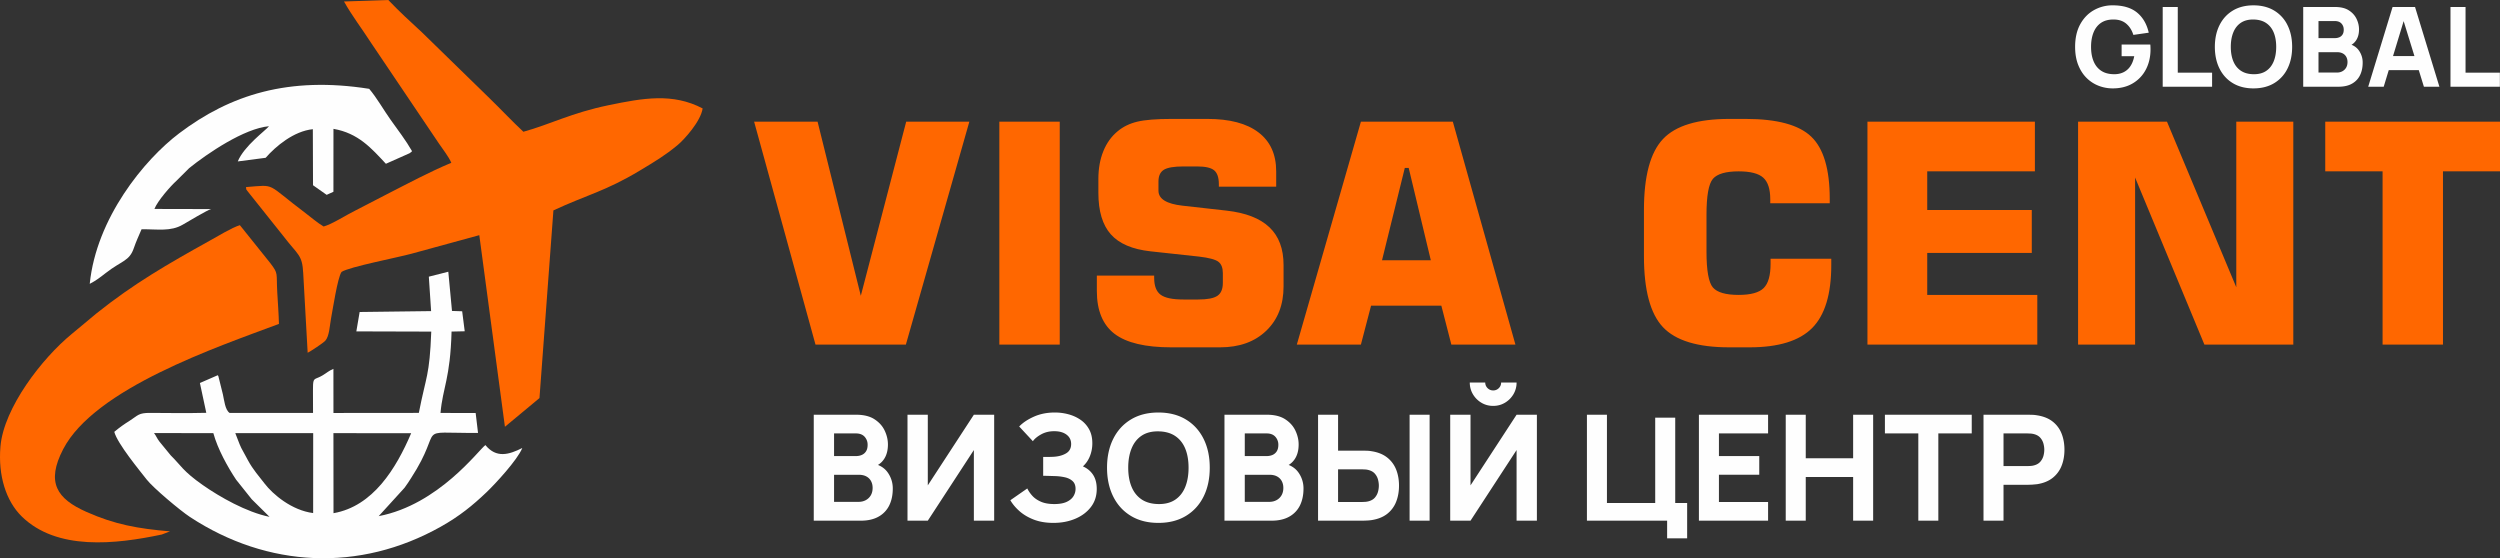
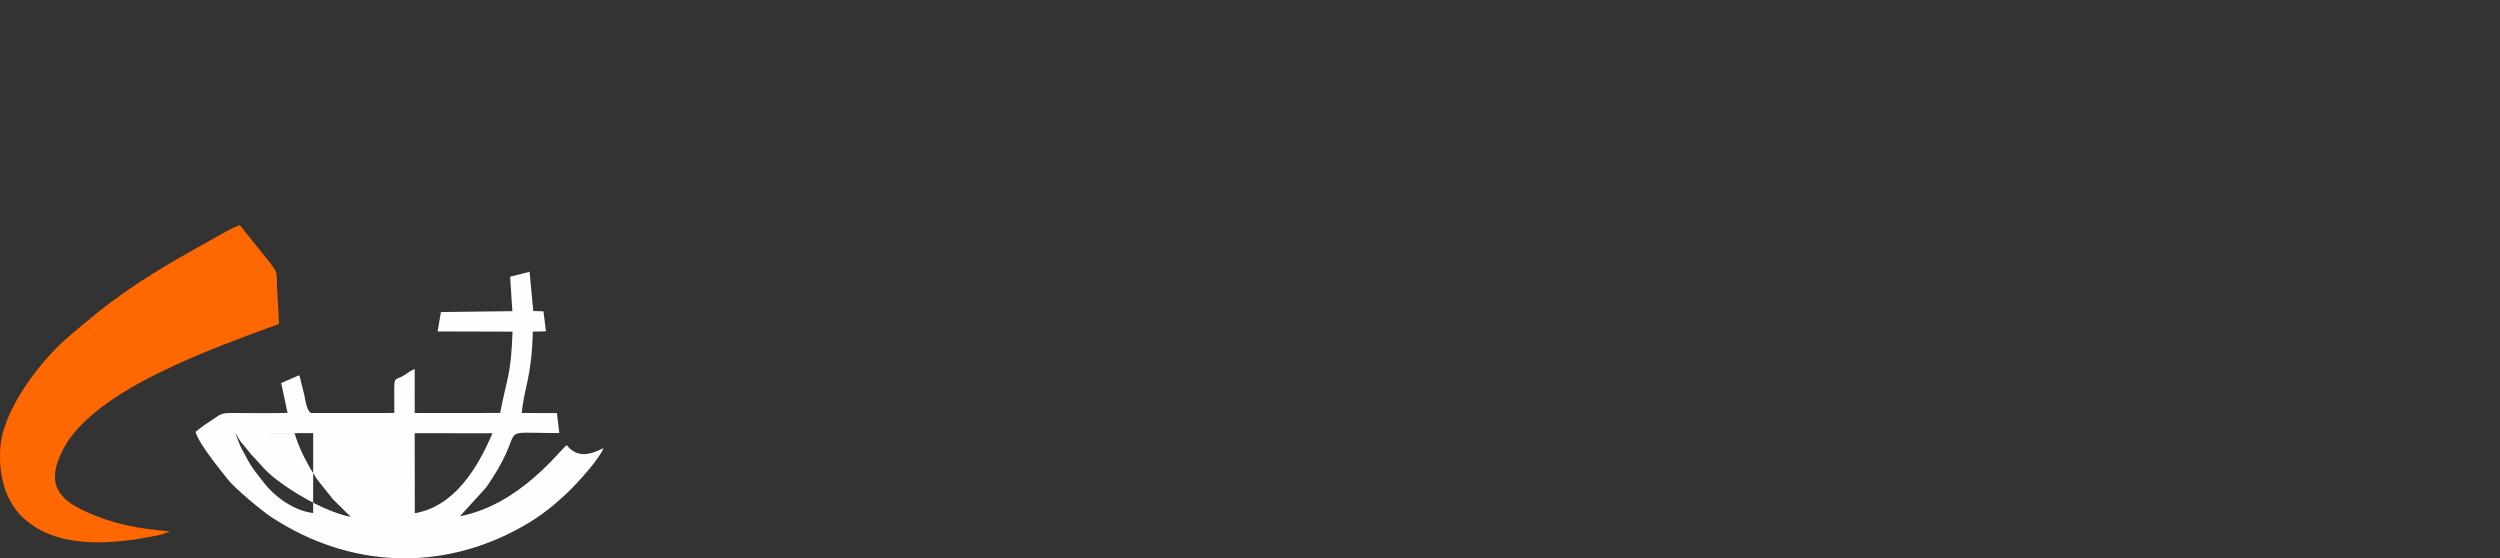
<svg xmlns="http://www.w3.org/2000/svg" width="100%" height="100%" viewBox="0 0 338.628 75.616" shape-rendering="geometricPrecision" image-rendering="optimizeQuality" fill-rule="evenodd">
  <rect x="0" y="0" width="338.628" height="75.616" fill="#333333" stroke="none" />
-   <path d="M95.174 14.687c-4.067-2.129-8.068-1.401-12.752-.434-5.018 1.036-7.889 2.588-11.529 3.595-1.521-1.416-3.047-3.049-4.573-4.528l-9.17-8.942c-1.574-1.446-3.08-2.834-4.555-4.377l-5.999.2c1.093 1.958 2.429 3.679 3.62 5.535l9.217 13.674c.501.737 1.36 1.838 1.699 2.639-2.968 1.241-5.91 2.823-8.693 4.24l-4.328 2.238c-1.195.583-3.124 1.835-4.273 2.153-.851-.501-1.632-1.194-2.436-1.799-5.499-4.134-3.916-3.865-8.081-3.541.046.447.002.247.255.609l4.772 5.985c2.034 2.664 2.591 2.525 2.724 5.07l.602 10.779c.382-.181 2.105-1.321 2.382-1.626.558-.614.606-2.07.778-2.981.25-1.319.884-5.53 1.424-6.342.988-.68 7.695-1.972 9.493-2.472l9.171-2.51 3.471 25.955 4.681-3.889 1.887-25.419c4.509-2.105 7.037-2.587 11.714-5.401 2.086-1.255 3.409-2.043 5.107-3.447.871-.72 3.135-3.197 3.392-4.964z" fill="#ff6700" />
-   <path d="M31.869 58.666l10.553.004-.006 10.825c-2.895-.364-5.459-2.533-6.58-4.001-.768-1.007-1.547-1.849-2.241-3.128l-.914-1.687c-.343-.706-.504-1.29-.812-2.013zm-11.009-.008l8.038.012c.584 2.147 1.954 4.61 3.083 6.303l2.12 2.655 2.407 2.379c-3.126-.632-6.748-2.701-9.037-4.303-2.721-1.906-2.972-2.679-4.343-4.021l-1.521-1.856c-.374-.481-.458-.813-.747-1.169zm24.313 10.854l-.01-10.841 10.532.005c-2.044 4.789-5.162 9.899-10.522 10.836zm25.572-8.83c-1.834.92-3.519 1.403-4.998-.396-.901.642-6.326 8.075-14.454 9.627l3.503-3.845c.326-.434.564-.816.881-1.305 4.695-7.237.107-6.082 9.072-6.119l-.32-2.699-4.762-.012c.303-3.457 1.324-4.646 1.498-11.023l1.782-.039-.346-2.709-1.379-.044-.5-5.314-2.637.671.309 4.664-9.68.121-.447 2.626 10.148.029c-.233 6.055-.692 5.942-1.683 11.011l-11.566.011-.005-5.975c-.66.282-.847.505-1.429.859-1.631.992-1.301-.477-1.332 5.107l-11.301.003c-.611-.408-.727-1.709-.907-2.504l-.605-2.436c-.011-.082-.054-.098-.09-.169l-2.42 1.055.864 4.039c-2.504.061-5.085.029-7.595.011-1.601-.012-1.655.343-2.727 1.023-.874.554-1.362.897-2.139 1.543.421 1.606 3.463 5.271 4.387 6.459.881 1.132 4.548 4.21 5.869 5.077 10.499 6.894 22.954 7.491 33.948 1.323 2.566-1.44 4.348-2.895 6.241-4.702 1.129-1.078 4.176-4.355 4.82-5.968z" fill="#fefefe" />
+   <path d="M31.869 58.666l10.553.004-.006 10.825c-2.895-.364-5.459-2.533-6.58-4.001-.768-1.007-1.547-1.849-2.241-3.128l-.914-1.687c-.343-.706-.504-1.29-.812-2.013zl8.038.012c.584 2.147 1.954 4.61 3.083 6.303l2.12 2.655 2.407 2.379c-3.126-.632-6.748-2.701-9.037-4.303-2.721-1.906-2.972-2.679-4.343-4.021l-1.521-1.856c-.374-.481-.458-.813-.747-1.169zm24.313 10.854l-.01-10.841 10.532.005c-2.044 4.789-5.162 9.899-10.522 10.836zm25.572-8.83c-1.834.92-3.519 1.403-4.998-.396-.901.642-6.326 8.075-14.454 9.627l3.503-3.845c.326-.434.564-.816.881-1.305 4.695-7.237.107-6.082 9.072-6.119l-.32-2.699-4.762-.012c.303-3.457 1.324-4.646 1.498-11.023l1.782-.039-.346-2.709-1.379-.044-.5-5.314-2.637.671.309 4.664-9.68.121-.447 2.626 10.148.029c-.233 6.055-.692 5.942-1.683 11.011l-11.566.011-.005-5.975c-.66.282-.847.505-1.429.859-1.631.992-1.301-.477-1.332 5.107l-11.301.003c-.611-.408-.727-1.709-.907-2.504l-.605-2.436c-.011-.082-.054-.098-.09-.169l-2.42 1.055.864 4.039c-2.504.061-5.085.029-7.595.011-1.601-.012-1.655.343-2.727 1.023-.874.554-1.362.897-2.139 1.543.421 1.606 3.463 5.271 4.387 6.459.881 1.132 4.548 4.21 5.869 5.077 10.499 6.894 22.954 7.491 33.948 1.323 2.566-1.44 4.348-2.895 6.241-4.702 1.129-1.078 4.176-4.355 4.82-5.968z" fill="#fefefe" />
  <path d="M23.023 71.974c-4.339-.368-7.483-.929-11.324-2.641-3.983-1.774-5.493-3.968-3.139-8.495C12.843 52.601 29.431 47 37.783 43.874c-.033-1.415-.149-2.855-.228-4.285-.148-2.682.187-2.457-.933-3.936l-4.13-5.154c-1.026.301-3.092 1.551-4.152 2.14-5.624 3.129-10.213 5.766-15.272 9.81l-3.37 2.804C5.716 48.516.511 55.232.061 60.475c-.339 3.944.757 7.389 2.87 9.465 4.768 4.684 12.713 3.787 18.989 2.46l1.103-.426z" fill="#ff6700" />
-   <path d="M20.915 28.302c.439-1.108 2.186-3.095 3.018-3.845l1.696-1.689c2.452-1.974 7.45-5.376 10.807-5.671-.478.593-3.367 2.669-4.229 4.769l3.776-.492c1.367-1.567 3.818-3.615 6.391-3.875l.025 7.592 1.848 1.301.916-.415.004-8.525c3.374.585 5.147 2.636 7.103 4.732l3.206-1.427c.23-.138.235-.186.335-.282-.804-1.413-1.919-2.875-2.919-4.275-.896-1.254-1.856-2.959-2.884-4.168-10.921-1.721-18.822.808-25.718 6.01-4.772 3.599-11.245 11.527-12.135 20.405.817-.414 1.476-.926 2.194-1.485 2.161-1.68 3.175-1.57 3.787-3.377.301-.89.679-1.682 1.039-2.534 2.198-.011 3.94.333 5.571-.616.663-.385 3.425-2.033 3.847-2.116l-7.678-.017z" fill="#fefefe" />
  <g fill-rule="nonzero">
-     <path d="M102.146 16.482h8.596l5.856 23.581 6.146-23.581h8.555l-8.597 30.191h-12.243l-8.313-30.191zm33.215 30.191V16.482h8.181v30.191h-8.181zm13.206-9.344h7.766v.305c0 1.093.291 1.855.872 2.284.581.436 1.606.65 3.08.65h2.028c1.232 0 2.09-.166 2.582-.498.491-.325.74-.914.74-1.751v-1.315c0-.713-.194-1.232-.588-1.537-.388-.311-1.274-.553-2.651-.713l-6.568-.712c-2.444-.27-4.236-1.032-5.364-2.298s-1.689-3.143-1.689-5.627v-1.869c0-1.405.221-2.658.671-3.765.443-1.101 1.094-2.008 1.945-2.707.727-.609 1.613-1.045 2.651-1.294s2.595-.374 4.658-.374h4.852c3.018 0 5.322.609 6.914 1.828 1.599 1.218 2.395 2.976 2.395 5.281v2.069h-7.766v-.325c0-.907-.214-1.537-.636-1.89-.43-.353-1.198-.526-2.305-.526h-1.869c-1.287 0-2.166.153-2.651.457-.477.305-.72.831-.72 1.571v1.26c0 1.107 1.087 1.786 3.267 2.028h0l5.98.671c2.589.298 4.513 1.045 5.786 2.257s1.911 2.913 1.911 5.101v2.9c0 2.498-.775 4.498-2.333 6s-3.647 2.257-6.27 2.257h-6.597c-3.522 0-6.09-.609-7.689-1.827s-2.402-3.157-2.402-5.807v-2.084zm38.628-2.076h6.61l-2.997-12.507h-.526l-3.087 12.507zm-11.538 11.42l8.679-30.191h12.452l8.478 30.191h-8.679l-1.356-5.274h-9.517l-1.378 5.274h-8.679zm72.391-11.628v.872c0 3.938-.866 6.783-2.596 8.52s-4.554 2.61-8.486 2.61h-2.74c-4.271 0-7.261-.914-8.977-2.734s-2.575-5.025-2.575-9.614v-6.257c0-4.589.858-7.786 2.575-9.607s4.706-2.727 8.977-2.727h2.235c4.236 0 7.191.796 8.866 2.395 1.675 1.592 2.513 4.409 2.513 8.437v.589h-8.057v-.547c0-1.378-.318-2.353-.955-2.921-.63-.568-1.744-.851-3.322-.851-1.744 0-2.907.339-3.488 1.01-.582.678-.872 2.305-.872 4.887v4.962c0 2.575.29 4.202.872 4.873s1.744 1.003 3.488 1.003c1.634 0 2.762-.311 3.385-.927s.934-1.71.934-3.281v-.692h8.223zm4.9 11.628V16.482h22.681v6.728h-14.583v5.232h14.161v5.814h-14.161v5.689h14.909v6.728h-23.007zm28.53 0V16.482h12.043l9.386 22.425V16.482h7.724v30.191h-12.043l-9.386-22.626v22.626h-7.724zm41.245 0V23.21h-7.766v-6.728h23.671v6.728h-7.724v23.463h-8.181z" fill="#ff6700" />
-     <path d="M110.224 70.527V56.175h5.741c1.023 0 1.85.203 2.482.612s1.093.923 1.385 1.541.439 1.242.439 1.874c0 .804-.18 1.471-.542 2.003s-.86.887-1.492 1.066v-.498c.897.186 1.572.601 2.02 1.246a3.69 3.69 0 0 1 .671 2.163c0 .857-.156 1.611-.471 2.262a3.48 3.48 0 0 1-1.442 1.528c-.644.369-1.455.555-2.432.555h-6.359zm2.751-2.551h3.329c.365 0 .691-.08.977-.236a1.72 1.72 0 0 0 .674-.658c.163-.282.243-.615.243-1 0-.339-.07-.641-.21-.907a1.53 1.53 0 0 0-.631-.635c-.282-.156-.635-.232-1.053-.232h-3.329v3.668zm0-6.2h2.95c.306 0 .578-.053.817-.159a1.26 1.26 0 0 0 .568-.495c.139-.223.21-.508.21-.86a1.58 1.58 0 0 0-.409-1.107c-.272-.299-.668-.448-1.186-.448h-2.95v3.069zm21.687 8.751h-2.751v-9.568l-6.239 9.568h-2.751V56.175h2.751v9.568l6.239-9.568h2.751v14.352zm8.033.299c-1.017 0-1.907-.15-2.675-.448s-1.415-.685-1.94-1.153-.933-.957-1.226-1.469l2.293-1.594a4.21 4.21 0 0 0 .677.986c.293.326.681.595 1.166.808s1.093.319 1.824.319c.691 0 1.249-.1 1.671-.299s.728-.456.917-.768.283-.641.283-.987c0-.458-.133-.81-.402-1.056s-.618-.419-1.044-.515a7.04 7.04 0 0 0-1.345-.163l-.99-.03-.409-.01h-.196v-2.551h.386l.518-.007.432-.013c.698-.033 1.282-.186 1.751-.458s.701-.698.701-1.276c0-.532-.206-.954-.622-1.266s-.973-.468-1.671-.468c-.657 0-1.242.139-1.757.422s-.894.594-1.133.933l-1.854-1.993c.499-.518 1.166-.964 2.004-1.336s1.777-.558 2.82-.558c.631 0 1.249.08 1.854.243s1.149.412 1.634.747.874.768 1.163 1.293.432 1.152.432 1.883c0 .618-.11 1.2-.329 1.748s-.535 1.01-.947 1.382c.598.265 1.06.651 1.386 1.156s.488 1.136.488 1.893c0 .951-.262 1.768-.791 2.456s-1.236 1.219-2.123 1.591-1.87.558-2.946.558zm14.212 0c-1.436 0-2.671-.312-3.711-.937s-1.841-1.498-2.402-2.621-.844-2.429-.844-3.917.282-2.794.844-3.917 1.362-1.996 2.402-2.621 2.275-.937 3.711-.937 2.674.313 3.714.937 1.84 1.498 2.402 2.621.84 2.429.84 3.917-.279 2.794-.84 3.917-1.362 1.997-2.402 2.621-2.279.937-3.714.937zm0-2.551c.91.013 1.667-.183 2.272-.588s1.06-.98 1.362-1.725.452-1.614.452-2.611-.15-1.86-.452-2.591-.757-1.299-1.362-1.704-1.362-.615-2.272-.628-1.668.182-2.273.588-1.056.98-1.359 1.724-.455 1.614-.455 2.611.153 1.861.455 2.591.755 1.299 1.359 1.705 1.362.614 2.273.628zm8.949 2.252V56.175h5.741c1.023 0 1.85.203 2.482.612s1.093.923 1.385 1.541.439 1.242.439 1.874c0 .804-.18 1.471-.542 2.003s-.86.887-1.492 1.066v-.498c.897.186 1.572.601 2.02 1.246a3.69 3.69 0 0 1 .671 2.163c0 .857-.156 1.611-.471 2.262a3.48 3.48 0 0 1-1.442 1.528c-.644.369-1.455.555-2.432.555h-6.359zm2.751-2.551h3.329c.365 0 .691-.08.977-.236a1.72 1.72 0 0 0 .674-.658c.163-.282.243-.615.243-1 0-.339-.07-.641-.21-.907a1.53 1.53 0 0 0-.631-.635c-.282-.156-.635-.232-1.053-.232h-3.329v3.668zm0-6.2h2.95c.306 0 .578-.053.817-.159a1.26 1.26 0 0 0 .568-.495c.139-.223.21-.508.21-.86a1.58 1.58 0 0 0-.409-1.107c-.272-.299-.668-.448-1.186-.448h-2.95v3.069zm9.926 8.751V56.175h2.711v4.864h3.349l.558.013c.239.01.452.033.638.067.85.133 1.551.415 2.1.847a3.87 3.87 0 0 1 1.216 1.628c.262.654.392 1.385.392 2.189s-.13 1.531-.389 2.186a3.84 3.84 0 0 1-1.209 1.631c-.549.432-1.253.714-2.11.847-.186.027-.395.047-.631.06l-.565.02h-6.06zm2.711-2.531h3.229l.459-.02c.166-.014.319-.04.458-.08.366-.1.648-.269.847-.505s.339-.498.416-.787a3.23 3.23 0 0 0 .113-.821c0-.259-.037-.535-.113-.824a1.99 1.99 0 0 0-.416-.787c-.2-.236-.481-.402-.847-.502-.139-.04-.292-.066-.458-.08l-.459-.02h-3.229v4.426zm9.688 2.531V56.175h2.711v14.352h-2.711zm5.501 0V56.175h2.751v9.568l6.239-9.568h2.751v14.352h-2.751v-9.568l-6.239 9.568h-2.751zm5.821-15.548c-.585 0-1.117-.143-1.595-.428s-.86-.668-1.146-1.146a3.05 3.05 0 0 1-.429-1.595h2.093a1.04 1.04 0 0 0 .316.761c.209.209.462.315.761.315s.555-.106.764-.315.312-.462.312-.761h2.093a3.06 3.06 0 0 1-.428 1.595 3.27 3.27 0 0 1-1.147 1.146c-.478.285-1.01.428-1.594.428zm23.561 17.94v-2.392h-10.864V56.175h2.711v11.96h6.538V56.574h2.711v11.561h1.615v4.784h-2.711zm4.305-2.392V56.175h9.369v2.532h-6.658v3.069h5.462v2.532h-5.462v3.688h6.658v2.531h-9.369zm11.76 0V56.175h2.711v5.9h6.418v-5.9h2.711v14.352h-2.711v-5.92h-6.418v5.92h-2.711zm17.959 0v-11.82h-4.525v-2.532h11.761v2.532h-4.525v11.82h-2.711zm8.83 0V56.175h6.06l.565.014c.236.009.445.033.631.066.857.133 1.561.415 2.109.847a3.83 3.83 0 0 1 1.21 1.628c.259.654.388 1.385.388 2.189s-.129 1.532-.392 2.186a3.88 3.88 0 0 1-1.215 1.631c-.548.431-1.25.715-2.1.848l-.638.059-.558.02h-3.349v4.864h-2.711zm2.711-7.395h3.229l.459-.02a2.31 2.31 0 0 0 .458-.08c.366-.099.648-.269.847-.505s.339-.498.416-.787a3.18 3.18 0 0 0 .113-.821c0-.259-.037-.535-.113-.824a1.99 1.99 0 0 0-.416-.787c-.2-.236-.481-.402-.847-.502-.139-.039-.292-.066-.458-.079l-.459-.02h-3.229v4.425zm14.796-51.16c-.68 0-1.327-.123-1.942-.365a4.71 4.71 0 0 1-1.63-1.075c-.472-.475-.845-1.062-1.117-1.762s-.41-1.507-.41-2.422c0-1.195.23-2.212.687-3.05s1.073-1.475 1.845-1.915a5.09 5.09 0 0 1 2.567-.66c1.39 0 2.482.323 3.277.968s1.328 1.557 1.598 2.737l-2.085.3c-.195-.63-.513-1.135-.955-1.512s-1.01-.568-1.7-.573-1.255.138-1.71.443-.794.737-1.022 1.297-.342 1.215-.342 1.965.115 1.4.342 1.949.568.978 1.022 1.283 1.025.462 1.71.472c.465.01.888-.07 1.265-.24a2.35 2.35 0 0 0 .955-.802c.26-.365.445-.833.555-1.402h-1.71V6.033h3.885c.01.065.017.18.022.345l.008.285c0 1.035-.21 1.952-.63 2.752a4.64 4.64 0 0 1-1.778 1.877c-.764.453-1.667.68-2.707.68zm6.765-.225V.948h2.04v8.894h4.649v1.905h-6.689zm12.298.225c-1.08 0-2.009-.235-2.792-.705s-1.385-1.127-1.807-1.972-.635-1.827-.635-2.947.212-2.102.635-2.947 1.025-1.503 1.807-1.973 1.712-.705 2.792-.705 2.012.235 2.795.705a4.69 4.69 0 0 1 1.807 1.973c.422.845.633 1.827.633 2.947s-.21 2.102-.633 2.947a4.7 4.7 0 0 1-1.807 1.972c-.782.47-1.715.705-2.795.705zm0-1.92c.685.01 1.255-.137 1.71-.442s.797-.738 1.025-1.298.34-1.214.34-1.964-.113-1.4-.34-1.95-.57-.977-1.025-1.282-1.025-.463-1.71-.473-1.255.138-1.71.443-.794.737-1.022 1.297-.342 1.215-.342 1.965.115 1.4.342 1.949.568.978 1.022 1.283 1.025.462 1.71.472zm6.734 1.695V.948h4.319c.77 0 1.393.153 1.868.46s.822.695 1.042 1.16.33.935.33 1.41c0 .605-.135 1.107-.408 1.507s-.647.668-1.122.803v-.375c.675.14 1.182.452 1.52.937a2.78 2.78 0 0 1 .505 1.627c0 .645-.118 1.213-.355 1.703s-.6.872-1.085 1.15-1.095.417-1.83.417h-4.784zm2.07-1.92h2.504c.275 0 .52-.06.735-.177a1.3 1.3 0 0 0 .508-.495c.122-.213.182-.463.182-.753 0-.255-.052-.482-.157-.682a1.15 1.15 0 0 0-.475-.477c-.213-.118-.478-.175-.793-.175h-2.504v2.759zm0-4.664h2.219a1.5 1.5 0 0 0 .615-.12.95.95 0 0 0 .428-.373c.105-.167.157-.382.157-.647 0-.33-.102-.607-.307-.832s-.503-.338-.893-.338h-2.219v2.31zm6.734 6.584l3.3-10.799h3.044l3.3 10.799h-2.1l-2.94-9.524h.39l-2.894 9.524h-2.1zm1.98-2.25V7.593h5.699v1.904h-5.699zm9.164 2.25V.948h2.04v8.894h4.649v1.905h-6.689z" fill="#fefefe" />
-   </g>
+     </g>
</svg>